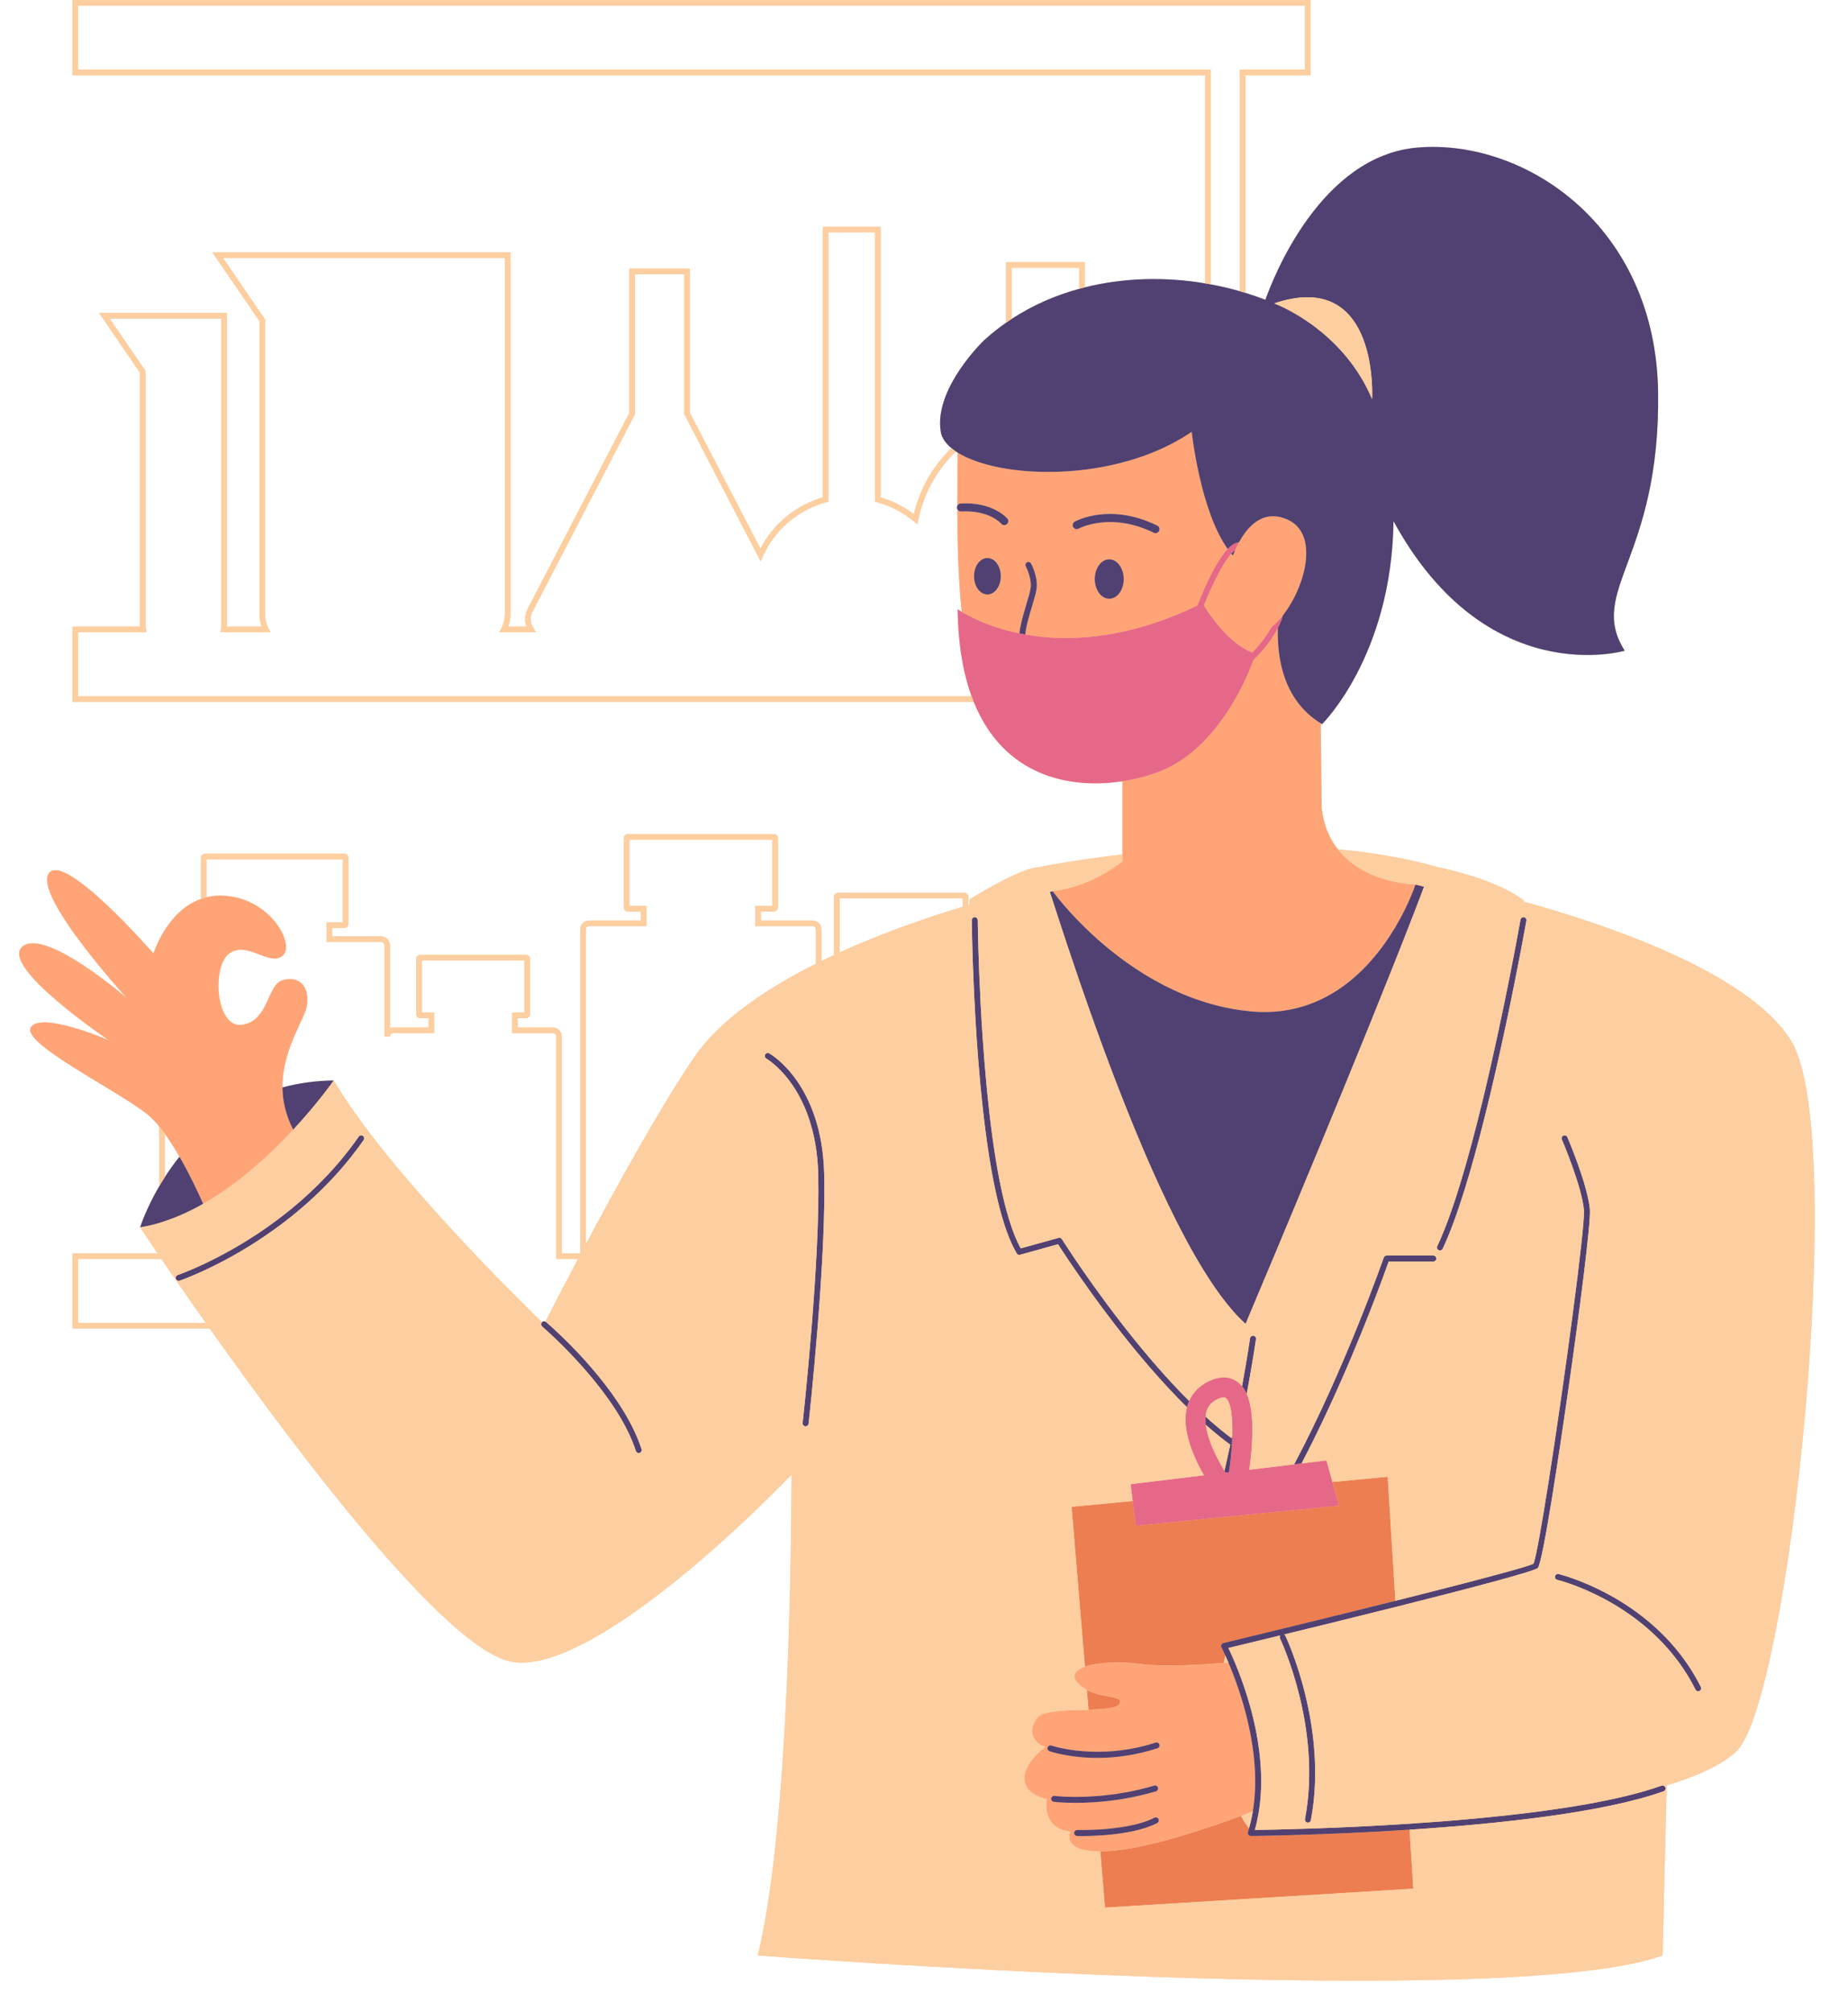
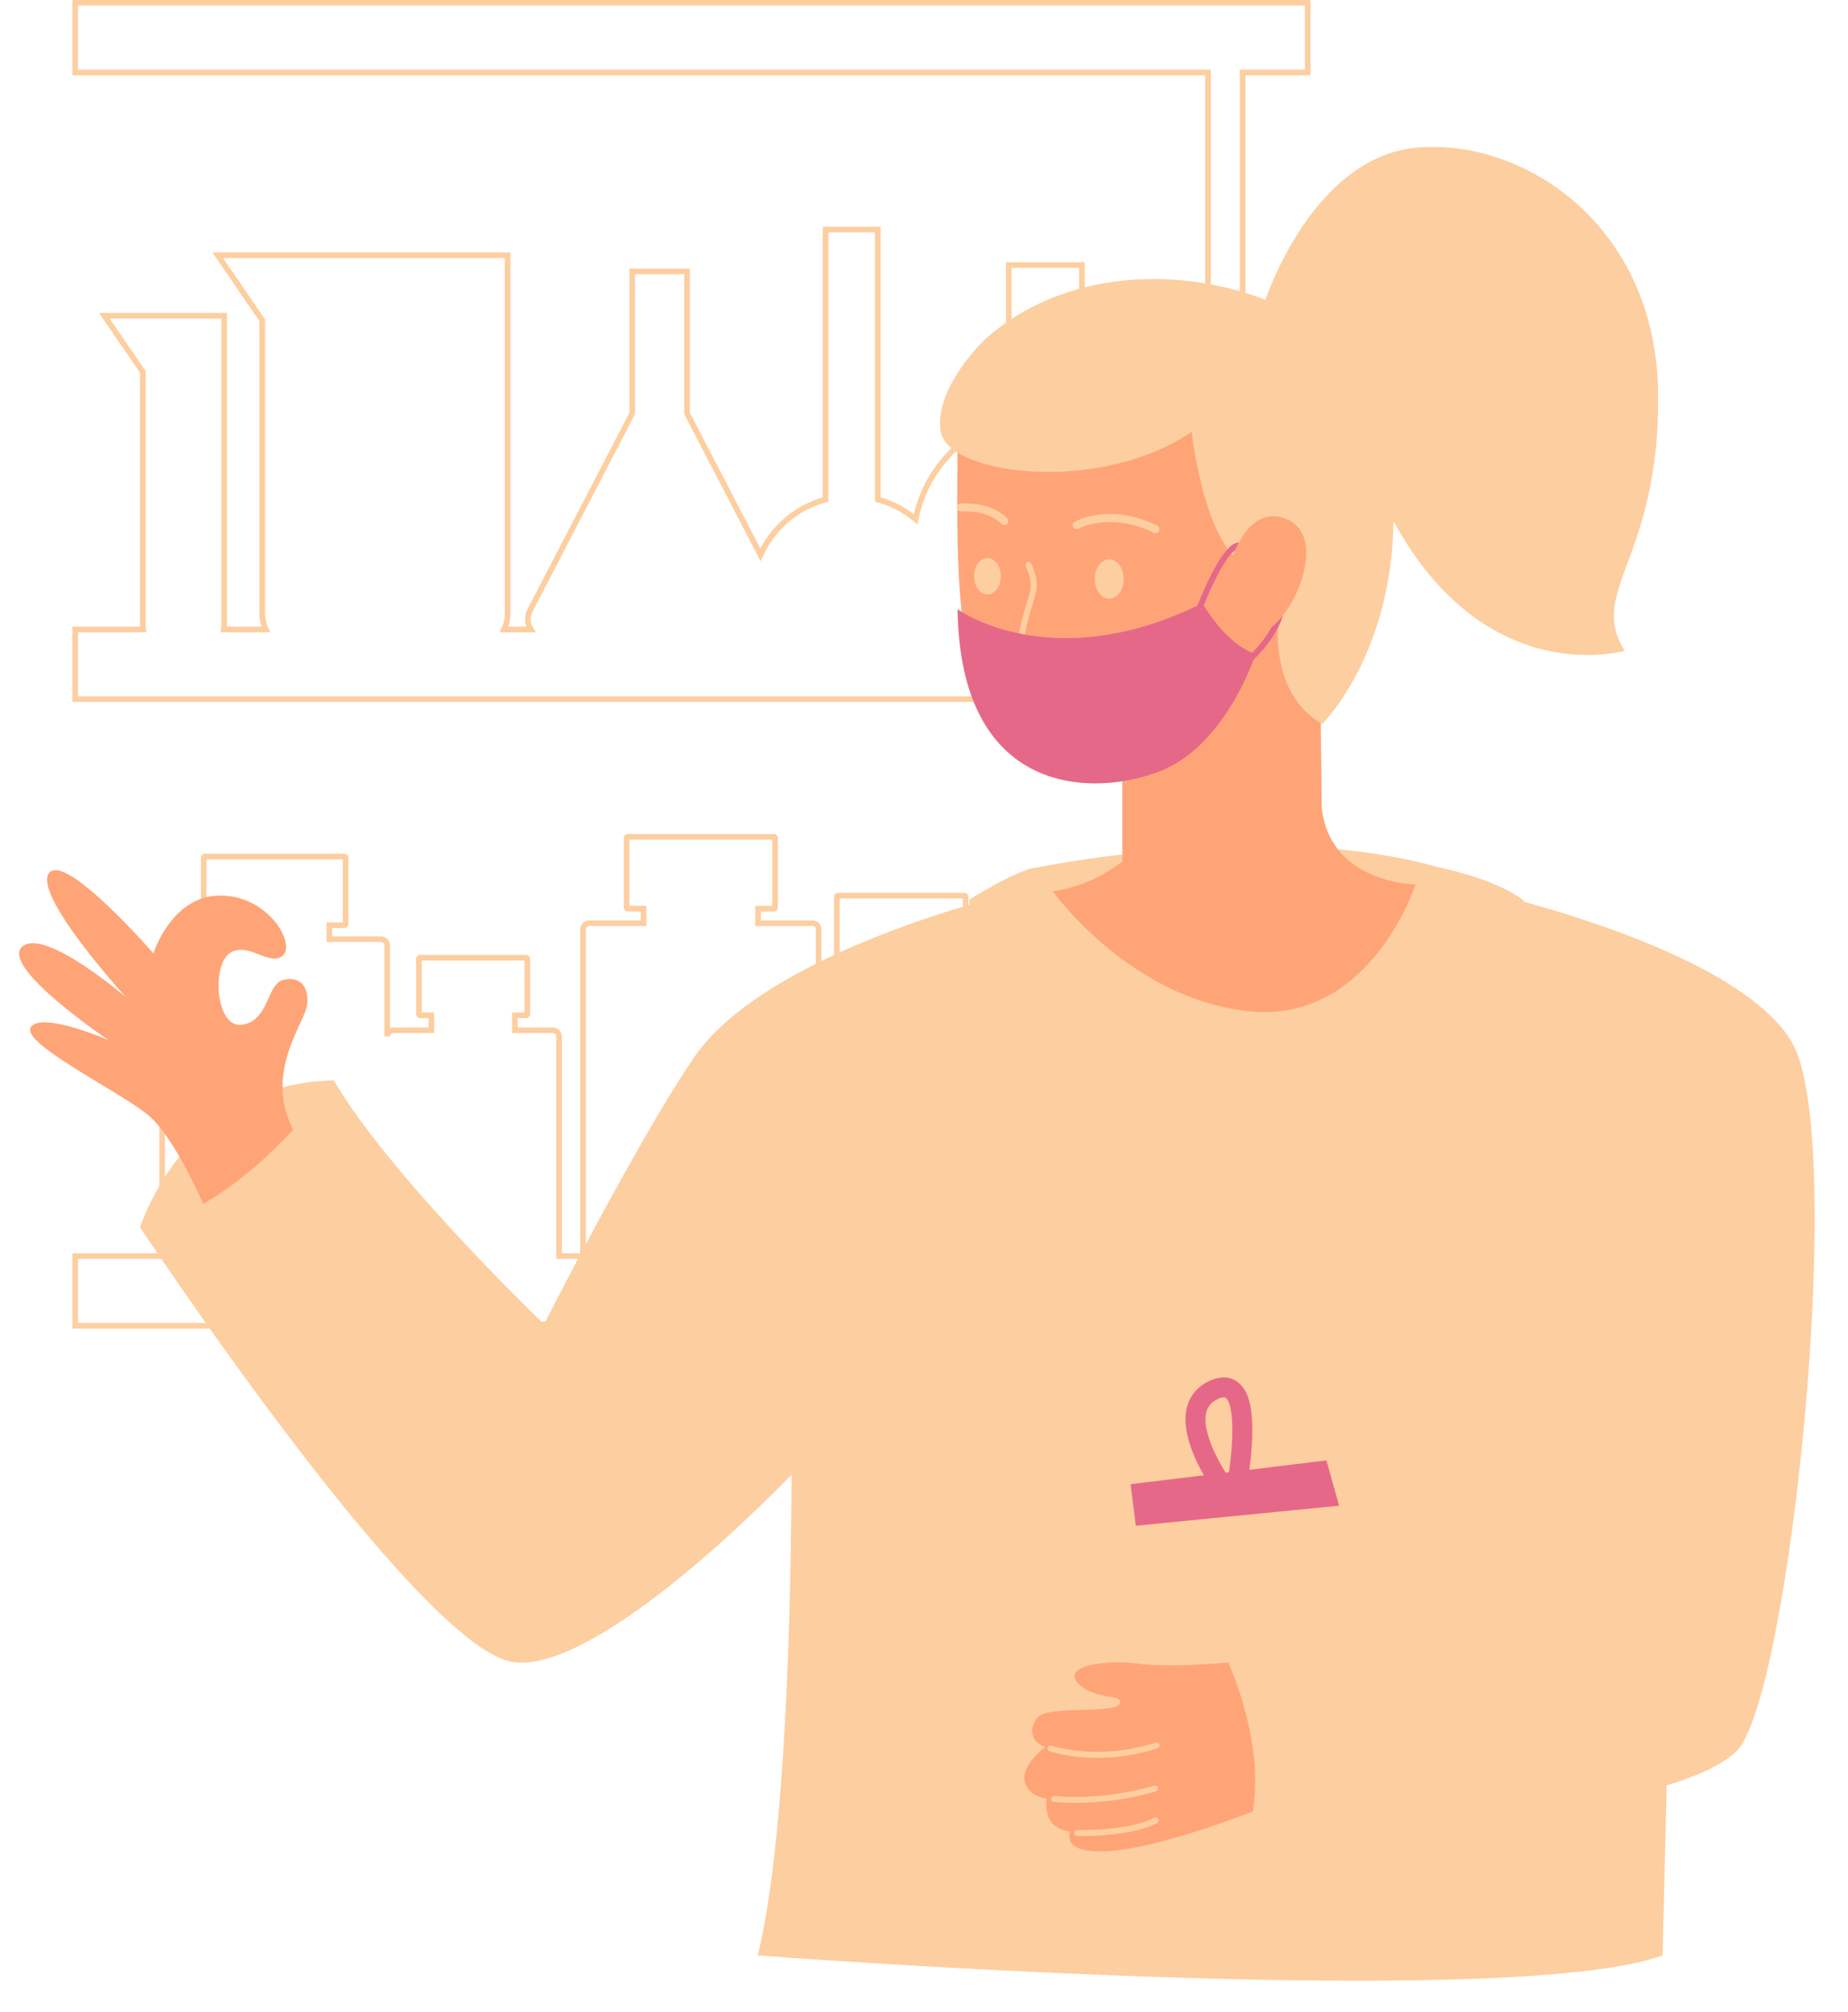
<svg xmlns="http://www.w3.org/2000/svg" height="504.4" preserveAspectRatio="xMidYMid meet" version="1.0" viewBox="-4.8 0.0 463.4 504.4" width="463.4" zoomAndPan="magnify">
  <g id="change1_1">
    <path d="M444.471,261.169c-10.619-17.884-49.234-30.23-67.178-35.131,.01-.198,.015-.311,.015-.311-6.368-4.852-17.675-7.54-21.643-8.37-7.913-2.259-16.411-3.666-24.998-4.456-2.01-2.567-3.516-5.875-4.037-10.154l-.265-21.428c.116,.072,.221,.151,.339,.222,0,0,17.492-17.14,17.927-50.887,23.33,42.697,57.98,32.469,57.98,32.469-9.488-15.07,8.93-22.884,8.372-64.744-.558-41.86-33.488-63.628-60.279-61.395-24.295,2.025-36.196,32.504-38.203,38.166-1.626-.629-3.293-1.207-4.995-1.73V18.87h16.314V0H13.353V18.87H297.404v52.161c-9.837-1.645-20.282-1.481-30.196,1.001v-6.304h-19.765v15.194c-1.884,1.318-3.707,2.757-5.45,4.339,0,0-12.705,12.1-10.89,22.99,.248,1.49,1.196,2.86,2.671,4.086-4.586,4.425-7.906,10.124-9.431,16.56-2.524-1.917-5.316-3.33-8.322-4.209V56.838h-14.502V124.687c-6.777,1.979-12.394,6.601-15.646,12.844l-17.68-34.064v-36.142h-15.162v36.142l-25.532,49.193c-.728,1.403-.819,2.991-.289,4.429h-4.563c.367-1.005,.553-2.057,.553-3.137V63.268H48.453l11.811,17.243v73.44c0,1.08,.186,2.131,.553,3.137h-8.716c.009-.119,.015-.24,.015-.364V78.448H20.037l10.269,14.992v63.284c0,.124,.005,.244,.015,.364H13.353v18.87H239.382c7.501,18.605,23.995,21.925,37.275,19.88v18.349c-11.861,1.392-20.121,3.004-21.61,3.303-4.478,.346-16.715,7.958-16.715,7.958l-.04,1.37c-.083,.024-.172,.05-.256,.075v-2.086c0-.553-.449-1.002-1.002-1.002h-31.699c-.553,0-1.003,.449-1.003,1.002v14.593c-1.049,.488-2.098,.989-3.144,1.501v-7.903c0-1.244-1.013-2.257-2.258-2.257h-12.93v-2.255h3.262c.553,0,1.002-.45,1.002-1.003v-17.413c0-.553-.449-1.002-1.002-1.002h-36.64c-.553,0-1.003,.449-1.003,1.002v17.413c0,.553,.45,1.003,1.003,1.003h3.261v2.255h-12.93c-1.245,0-2.258,1.013-2.258,2.257v81.179h-4.603v-54.348c0-1.245-1.013-2.258-2.257-2.258h-8.82v-2.337h2.107c.553,0,1.002-.449,1.002-1.002v-13.856c0-.553-.449-1.002-1.002-1.002h-26.562c-.553,0-1.002,.449-1.002,1.002v13.856c0,.553,.449,1.002,1.002,1.002h2.107v2.337h-8.819c-.301,0-.587,.059-.85,.166v-20.753c0-1.245-1.013-2.258-2.257-2.258h-12.253v-2.092h3.07c.553,0,1.003-.449,1.003-1.002v-16.61c0-.553-.45-1.002-1.003-1.002H46.581c-.553,0-1.002,.449-1.002,1.002v10.327c-8.626,3.073-11.897,13.68-11.897,13.68,0,0-22.326-25.674-26.232-20.093-3.907,5.581,19.535,31.256,19.535,31.256,0,0-20.651-17.86-26.233-12.837-5.581,5.023,21.767,23.442,21.767,23.442,0,0-16.744-7.256-19.535-3.349-2.791,3.907,21.209,15.628,29.023,21.767,1.042,.819,2.094,1.911,3.135,3.18v14.945c-3.419,5.844-4.809,10.34-4.809,10.34,0,0,1.594,2.41,4.37,6.496H13.353v18.87H47.8c22.016,31.078,58.972,80.059,75.463,83.471,15.546,3.216,47.225-23.087,70.42-46.82-.115,32.116-1.349,91.43-8.467,120.495,0,0,187.534,14.233,226.883,0l1.035-42.626c7.669-2.335,13.81-5.119,17.383-8.444,13.442-12.508,28.093-154.139,13.953-177.953ZM14.761,17.462V1.408H322.413V17.462h-16.314v55.539c-2.374-.681-4.808-1.256-7.286-1.716V17.462H14.761Zm234.09,49.675h16.948v5.264c-5.947,1.63-11.679,4.114-16.948,7.566v-12.83ZM14.761,174.55v-16.054H31.118l.805-.077-.12-.807c-.046-.309-.089-.601-.089-.888v-63.719l-9.006-13.148h28v76.868c0,.287-.043,.579-.101,.966l-.118,.807h12.545l-.517-1.021c-.561-1.109-.845-2.295-.845-3.523V80.075l-10.548-15.399H121.79v89.275c0,1.229-.284,2.415-.844,3.523l-.517,1.021h9.194l-.689-1.082c-.8-1.256-.869-2.791-.187-4.107l25.69-49.498v-35.078h12.346v35.078l19.149,36.897,.599-1.319c3.028-6.668,8.813-11.584,15.874-13.488l.521-.14V58.246h11.686V125.761l.521,.141c3.371,.91,6.469,2.522,9.206,4.791l.906,.751,.233-1.153c1.352-6.684,4.698-12.602,9.434-17.106,.139,.093,.276,.186,.421,.276-.014,4.145-.066,8.635-.067,13.304-.077,.151-.13,.316-.121,.497,.008,.152,.054,.289,.121,.414,.01,8.358,.206,17.239,1.093,25.708-.671-.409-1.022-.664-1.022-.664,.116,8.849,1.395,16.033,3.505,21.831H14.761Zm190.979,50.663h30.888v2.096c-7.432,2.219-19.083,6.066-30.888,11.442v-13.537Zm-62.786,6.936h14.338v-5.071h-4.264v-16.602h35.828v16.602h-4.264v5.071h14.338c.469,0,.85,.381,.85,.849v8.602c-12.315,6.175-24.041,14.009-30.471,23.383-8.073,11.77-19.152,31.821-27.205,46.925v-78.91c0-.468,.381-.849,.85-.849Zm-95.967-16.721h34.168v15.798h-4.073v4.908h13.661c.468,0,.849,.381,.849,.85v22.845h1.408c0-.469,.381-.85,.85-.85h10.228v-5.153h-3.109v-13.044h25.75v13.044h-3.109v5.153h10.229c.468,0,.849,.381,.849,.85v55.756h5.466c-4.142,7.828-7.207,13.807-8.183,15.72-.288-.145-.636-.098-.868,.14-4.63-4.476-38.95-37.981-52.21-60.601-4.69,.07-8.966,.703-12.86,1.754-.095-9.664,5.78-17.291,6.162-20.731,.558-5.023-2.233-7.256-6.14-6.139-3.907,1.116-3.349,10.046-10.046,11.163-6.698,1.116-7.814-14.512-3.349-17.86,4.465-3.349,10.046,3.349,13.395,.558,3.349-2.791-3.349-15.07-15.628-15.07-1.224,0-2.367,.149-3.439,.409v-9.498Zm-10.437,68.798c1.265,1.746,2.497,3.708,3.659,5.727-1.382,1.729-2.597,3.445-3.659,5.096v-10.823Zm-21.789,47.412v-16.054h20.9c2.827,4.147,6.646,9.687,11.143,16.054H14.761Z" fill="#fdcea0" />
  </g>
  <g id="change2_1">
-     <path d="M349.588,473.447l-77.302,4.744-1.175-14.098c.883-.004,1.853-.044,2.942-.135,10.187-.849,25.53-6.214,32.299-8.737,.784,1.372,1.502,2.393,2.047,3.096-.09,.317-.171,.635-.271,.95-.072,.229-.031,.479,.111,.671,.142,.191,.365,.305,.604,.305h.006c.362-.003,18.24-.168,39.82-1.58l.919,14.783Zm-68.837-56.372c6.211,.887,17.117,.129,21.333-.219,.111-.628,.224-1.257,.351-1.9-.565-1.242-.932-1.958-.953-1.999-.106-.204-.113-.447-.018-.657s.282-.364,.507-.419c13.07-3.148,29.052-7.057,43.132-10.588l-1.933-31.101-.722,.069-13.119,1.247,1.655,5.94-10.989,1.083-5.318,.524-1.923,.189-9.752,.961-1.975,.195-1.584,.156-19.436,1.915-.775-6.2-14.089,1.339-1.229,.117,3.34,40.083c3.273-1.155,8.999-1.377,13.497-.735Zm-4.837,10.047c1.246-2.181-4.023-1.245-8.175-3.498l.414,4.968c3.808-.131,7.129-.364,7.761-1.47Z" fill="#ec7e51" />
-   </g>
+     </g>
  <g id="change3_1">
    <path d="M72.193,251.866c-.382,3.44-6.257,11.067-6.162,20.731,.033,3.321,.783,6.884,2.692,10.598-5.784,6.226-13.648,13.502-22.567,18.583-1.441-3.23-3.54-7.644-5.947-11.826-1.162-2.019-2.394-3.981-3.659-5.727-.466-.643-.936-1.254-1.408-1.83-1.041-1.269-2.093-2.362-3.135-3.181-7.814-6.14-31.814-17.86-29.023-21.767,2.791-3.907,19.535,3.349,19.535,3.349,0,0-27.349-18.419-21.767-23.442,5.581-5.023,26.232,12.837,26.232,12.837,0,0-23.442-25.674-19.535-31.256,3.907-5.581,26.232,20.093,26.232,20.093,0,0,3.271-10.607,11.897-13.68,.455-.162,.923-.305,1.408-.423,1.072-.26,2.215-.409,3.439-.409,12.279,0,18.977,12.279,15.628,15.07-3.349,2.791-8.93-3.907-13.395-.558-4.465,3.349-3.349,18.977,3.349,17.86,6.698-1.116,6.14-10.046,10.047-11.163,3.907-1.116,6.698,1.116,6.14,6.139Zm180.343-100.267c-.885,2.947-1.559,5.369-1.698,7.188-7.482-1.534-12.461-4.176-14.478-5.404-.888-8.469-1.084-17.35-1.093-25.708,.176,.328,.525,.546,.93,.532,7.002-.369,9.949,2.932,10.076,3.078,.197,.232,.479,.352,.762,.352,.227,0,.456-.077,.644-.235,.422-.356,.477-.987,.12-1.409-.146-.172-3.628-4.215-11.707-3.783-.37,.019-.669,.246-.825,.554,.002-4.669,.053-9.159,.067-13.304,8.567,5.335,28.453,7.026,45.727,1.148,.489-.166,.979-.33,1.463-.508,4.065-1.499,7.962-3.428,11.498-5.848,0,0,.886,8.25,3.382,16.69,.422,1.427,.891,2.857,1.408,4.257,1.154,3.12,2.554,6.069,4.24,8.425-1.469,1.56-2.943,4.035-4.24,6.593-.499,.986-.972,1.983-1.408,2.945-.804,1.776-1.48,3.427-1.965,4.662-3.529,1.688-6.931,3.065-10.198,4.17-.76,.257-1.519,.513-2.264,.742-12.435,3.811-22.806,3.725-30.666,2.335,.112-1.871,.981-4.772,1.662-7.04,.566-1.887,1.055-3.517,1.169-4.576,.324-3.024-1.33-6.062-1.401-6.19-.201-.363-.658-.492-1.018-.294-.362,.2-.495,.656-.296,1.019,.016,.027,1.496,2.76,1.223,5.306-.099,.921-.592,2.565-1.113,4.305Zm24.446-6.443c0-2.729-1.625-4.941-3.63-4.941s-3.63,2.212-3.63,4.941,1.625,4.941,3.63,4.941,3.63-2.212,3.63-4.941Zm-12.669-13.025c.268,.482,.875,.654,1.359,.387,.078-.043,7.992-4.293,18.834,1.032,.143,.07,.293,.103,.44,.103,.369,0,.725-.205,.898-.559,.243-.496,.039-1.095-.456-1.338-11.831-5.812-20.337-1.183-20.693-.983-.48,.27-.651,.877-.383,1.358Zm-18.154,12.319c0-2.525-1.504-4.572-3.359-4.572s-3.359,2.047-3.359,4.572,1.504,4.572,3.359,4.572,3.359-2.047,3.359-4.572Zm51.246,6.516c-.113,.274-.223,.542-.327,.802,.091,.15,.2,.326,.327,.527,.345,.547,.82,1.265,1.408,2.083,.668,.929,1.48,1.98,2.415,3.048,2.129,2.432,4.887,4.931,7.989,6.178,1.152-1.186,2.717-2.974,4.063-5.108,.261-.415,.51-.842,.749-1.28,.056-.044,.111-.083,.167-.128,.509-.418,1.013-.893,1.507-1.421,.416-.445,.823-.931,1.222-1.441,2.549-3.264,4.663-7.754,5.471-12.028,.962-5.092,.07-9.868-4.172-11.864-4.859-2.287-8.366,.019-10.716,3.087-.528,.689-.995,1.416-1.408,2.139-.078,.137-.156,.274-.231,.41-.366,.672-.682,1.331-.953,1.945-.213,.485-.398,.94-.554,1.349-.135-.15-.266-.31-.398-.467-1.71,1.898-3.598,5.496-5.151,8.916-.512,1.128-.988,2.234-1.408,3.254Zm33.263,61.934c-2.01-2.567-3.516-5.875-4.037-10.154l-.265-21.428c-2.427-1.509-4.342-3.335-5.836-5.361-.339-.46-.659-.929-.957-1.408-1.258-2.026-2.151-4.204-2.767-6.431-.892-3.224-1.203-6.539-1.195-9.623,.001-.361,.005-.717,.015-1.071-.185,.364-.376,.722-.577,1.071-1.825,3.158-4.21,5.673-5.521,6.929-1.232,3.33-4.664,11.555-10.714,18.511-.453,.521-.926,1.031-1.408,1.536-2.045,2.136-4.356,4.095-6.948,5.684-1.537,.942-3.167,1.76-4.904,2.4-2.662,.981-5.685,1.787-8.895,2.282v20.11c-4.54,3.449-10.425,6.571-17.488,7.453,0,0,1.99,2.781,5.667,6.654,6.328,6.667,17.674,16.57,32.568,21.18,.466,.144,.935,.282,1.408,.415,2.348,.663,4.774,1.202,7.286,1.564,.464,.067,.939,.112,1.408,.167,.446,.053,.886,.117,1.337,.159,21.609,2.001,33.461-15.219,38.44-25.128,1.966-3.912,2.862-6.686,2.862-6.686,0,0-12.659-.116-19.479-8.826Zm-27.441,203.857c2.992,7.033,8.55,22.704,6.125,37.322-.537,.21-1.575,.612-2.998,1.143-6.769,2.523-22.112,7.888-32.299,8.737-1.089,.091-2.059,.131-2.942,.135-9.978,.049-7.476-4.972-7.476-4.972-7.442-.744-5.953-8.186-5.953-8.186,0,0-5.209-.744-5.581-4.837-.372-4.093,5.209-8.186,5.209-8.186-3.349-1.116-4.465-4.465-1.86-7.442,1.498-1.712,7.549-1.701,12.704-1.878,3.808-.131,7.129-.364,7.761-1.47,1.246-2.181-4.023-1.245-8.175-3.498-.807-.438-1.577-.985-2.243-1.711-1.737-1.895-.654-3.252,1.759-4.103,3.273-1.155,8.999-1.377,13.497-.735,6.211,.887,17.117,.129,21.333-.219,.469-.039,.855-.072,1.142-.098Zm-38.295,35.182c1.482,0,3.219-.049,5.152-.189,4.251-.308,9.45-1.059,14.975-2.701,.396-.118,.623-.535,.505-.933-.118-.396-.535-.626-.933-.505-5.421,1.612-10.514,2.345-14.672,2.646-6.151,.445-10.252-.056-10.32-.066-.406-.051-.787,.238-.84,.648-.053,.411,.237,.786,.648,.84,.049,.006,2.105,.26,5.484,.26Zm20.767,4.048c-.189-.368-.643-.515-1.01-.324-3.867,1.986-9.763,2.704-14.033,2.957-3.05,.181-5.272,.125-5.324,.123-.438,.004-.76,.314-.771,.729s.314,.759,.729,.771c.089,.002,.514,.014,1.194,.014,.982,0,2.504-.026,4.298-.132,4.393-.259,10.468-1.01,14.593-3.128,.368-.189,.514-.642,.324-1.01Zm.231-18.679c-.127-.394-.552-.611-.944-.481-6.03,1.959-11.553,2.418-15.955,2.287-6.146-.182-10.104-1.515-10.171-1.538-.392-.136-.819,.07-.955,.461-.136,.392,.07,.818,.461,.955,.286,.1,4.413,1.5,10.793,1.66,.387,.01,.78,.016,1.183,.016,4.281,0,9.459-.579,15.106-2.415,.395-.128,.609-.551,.481-.944Z" fill="#ffa477" />
  </g>
  <g id="change4_1">
    <path d="M285.552,193.557c-2.662,.981-5.685,1.787-8.895,2.282-13.281,2.045-29.775-1.274-37.275-19.88-.185-.46-.365-.929-.54-1.408-2.11-5.798-3.39-12.983-3.505-21.831,0,0,.351,.255,1.022,.664,2.017,1.229,6.996,3.871,14.478,5.404,.482,.099,.97,.194,1.473,.283,7.86,1.389,18.231,1.476,30.666-2.335,.745-.228,1.504-.485,2.264-.742,3.267-1.105,6.669-2.482,10.198-4.17,.485-1.234,1.161-2.885,1.965-4.662,.436-.962,.909-1.959,1.408-2.945,1.296-2.558,2.77-5.034,4.24-6.593,.721-.766,1.441-1.311,2.137-1.536,.23-.075,.455-.106,.678-.117-.366,.672-.682,1.331-.953,1.945-.308,.224-.627,.521-.952,.882-1.71,1.898-3.598,5.496-5.151,8.916-.512,1.128-.988,2.234-1.408,3.254-.113,.274-.223,.542-.327,.802,.091,.15,.2,.326,.327,.527,.345,.547,.82,1.265,1.408,2.083,.668,.929,1.48,1.98,2.415,3.048,2.129,2.432,4.887,4.931,7.989,6.178,1.152-1.186,2.717-2.974,4.063-5.108,.261-.415,.51-.842,.749-1.28,.056-.044,.111-.083,.167-.128,.509-.418,1.013-.893,1.507-1.421,.416-.445,.823-.931,1.222-1.441-.29,.988-.676,1.945-1.123,2.862-.056,.115-.118,.224-.176,.338-.185,.364-.376,.722-.577,1.071-1.825,3.158-4.21,5.673-5.521,6.929-1.232,3.33-4.664,11.555-10.714,18.511-.453,.521-.926,1.031-1.408,1.536-2.045,2.136-4.356,4.095-6.948,5.684-1.537,.942-3.167,1.76-4.904,2.4Zm45.431,183.891l-10.989,1.083-5.318,.524-1.923,.189-9.752,.961-1.975,.195-1.584,.156-19.436,1.915-.775-6.2-.527-4.218,16.567-2.008,1.814-.22c-2.64-4.631-5.668-11.538-4.253-17.074l0-0c.14-.546,.334-1.06,.554-1.559,.818-1.852,2.173-3.371,4.018-4.464,.348-.206,.711-.398,1.093-.574,.107-.049,.21-.089,.315-.134,3.325-1.414,5.561-.523,6.859,.503,.148,.117,.288,.247,.427,.378,.192,.182,.377,.376,.551,.586,.315,.381,.601,.809,.857,1.286,.109,.203,.211,.419,.31,.64,1.279,2.86,1.681,7.21,1.254,13.32-.143,2.042-.363,4.004-.592,5.71l11.239-1.362,1.854-.225,3.501-.424,2.747-.333,1.507,5.409,1.655,5.94Zm-33.482-22.338c-.055,.652-.031,1.342,.057,2.06,.183,1.492,.642,3.093,1.254,4.686,.947,2.465,2.245,4.9,3.437,6.86,.093,.153,.185,.302,.277,.449l.838-.102c.334-2.235,.58-4.484,.722-6.618,.04-.61,.075-1.212,.098-1.798,.011-.289,.016-.568,.023-.85,.116-4.646-.359-8.342-1.637-9.351-.142-.112-.329-.157-.54-.157-.444,0-.994,.2-1.443,.406-.73,.336-1.313,.741-1.774,1.22-.55,.571-.926,1.25-1.136,2.07-.092,.357-.143,.736-.175,1.125Z" fill="#e66888" />
  </g>
  <g id="change5_1">
-     <path d="M68.723,283.196c-1.909-3.715-2.659-7.277-2.692-10.598,3.894-1.052,8.17-1.684,12.86-1.754,0,0-3.842,5.544-10.168,12.353Zm-28.514,6.757c-1.382,1.729-2.597,3.445-3.659,5.096-.503,.782-.973,1.547-1.408,2.292-3.419,5.844-4.809,10.34-4.809,10.34,1.618-.261,3.222-.633,4.809-1.1,.472-.139,.939-.303,1.408-.458,3.3-1.095,6.516-2.582,9.606-4.343-1.441-3.23-3.54-7.644-5.947-11.826Zm267.087,41.685c.081,.074,.163,.156,.245,.228l.097-.228c.513-1.214,3.057-7.231,6.755-16.054,.193-.461,.391-.932,.59-1.408,6.163-14.714,15.216-36.466,23.476-56.849,4.209-10.386,8.209-20.411,11.515-28.968,.822-2.126,1.602-4.165,2.33-6.093l-2.158-.54s-.896,2.774-2.862,6.686c-4.979,9.909-16.831,27.129-38.44,25.128-.451-.042-.891-.106-1.337-.159-.47-.055-.944-.1-1.408-.167-2.512-.362-4.938-.901-7.286-1.564-.473-.134-.942-.271-1.408-.415-14.893-4.61-26.239-14.513-32.568-21.18-3.677-3.873-5.667-6.654-5.667-6.654,0,0-.263,.05-.729,.141,.593,1.826,1.313,4.048,2.147,6.597,1.378,4.213,3.065,9.309,5.005,14.967,.16,.466,.321,.935,.484,1.408,2.46,7.139,5.3,15.092,8.407,23.235,3.161,8.285,6.596,16.759,10.188,24.761,.467,1.04,.936,2.069,1.408,3.091,2.741,5.939,5.562,11.56,8.412,16.574,.27,.476,.541,.944,.812,1.408,3.999,6.858,8.043,12.469,11.994,16.054Zm-30.934,0c-5.004-6.451-9.115-12.331-11.737-16.219-1.963-2.911-3.098-4.71-3.147-4.789-.177-.281-.513-.414-.837-.324l-9.484,2.635c-4.302-7.734-6.891-23.671-8.449-39.479-.431-4.379-.783-8.746-1.071-12.927-.418-6.087-.699-11.776-.886-16.524-.019-.479-.037-.949-.054-1.408-.264-7.102-.312-11.779-.314-11.952-0-.038-.017-.071-.023-.107-.057-.358-.354-.636-.727-.636h-.007c-.382,.004-.682,.295-.725,.665-.004,.031-.018,.059-.018,.092,.001,.087,.045,4.787,.306,11.938,.017,.459,.035,.93,.053,1.408,.129,3.334,.305,7.13,.54,11.196,.193,3.321,.425,6.819,.708,10.394,.349,4.419,.741,8.558,1.172,12.439,1.983,17.851,4.828,29.997,8.489,36.163,.173,.29,.515,.433,.846,.34l9.51-2.643c.927,1.448,3.936,6.076,8.292,12.122,1.699,2.358,3.601,4.929,5.668,7.616,.358,.466,.724,.936,1.091,1.408,5.068,6.503,11.019,13.54,17.271,19.704,.14-.546,.334-1.06,.554-1.559-5.726-5.7-11.186-12.118-15.923-18.145-.371-.472-.737-.941-1.1-1.408Zm-142.38,1.408c-.717-.657-1.259-1.136-1.572-1.408-.143-.125-.247-.214-.29-.25-.046-.039-.101-.058-.152-.084-.288-.145-.636-.098-.868,.14-.011,.012-.026,.017-.037,.029-.043,.05-.064,.109-.091,.165-.145,.3-.089,.667,.176,.893,.019,.016,.231,.198,.588,.516,3.183,2.83,18.501,16.973,22.905,30.677,.103,.318,.396,.521,.714,.521,.076,0,.153-.012,.229-.036,.395-.127,.611-.549,.484-.943-4.145-12.898-17.191-25.732-22.086-30.218Zm54.114-68.996c-.358-.201-.816-.076-1.021,.283-.204,.36-.078,.817,.281,1.022,.031,.018,3.154,1.828,6.301,6.276,2.908,4.109,6.433,11.379,6.715,22.671,.261,10.449-.594,24.943-1.57,37.335-.037,.473-.075,.942-.112,1.408l-.025,.314c-1.045,12.92-2.173,23.151-2.195,23.353-.046,.412,.251,.782,.662,.828,.028,.004,.057,.005,.084,.005,.377,0,.702-.283,.744-.667,.023-.205,1.178-10.68,2.235-23.833,.037-.466,.075-.935,.112-1.408,.098-1.246,.195-2.513,.289-3.795,.846-11.483,1.512-24.158,1.277-33.577-.562-22.492-13.237-29.91-13.776-30.216Zm157.395,50.693h-2.601c-.319,0-.604,.202-.709,.505-.152,.44-9.721,27.819-22.463,51.832l1.854-.225c2.226-4.244,4.49-8.84,6.788-13.791,8.137-17.525,13.986-33.785,15.061-36.821h11.189c.414,0,.75-.336,.75-.75s-.336-.75-.75-.75h-9.12Zm-43.242,53.972c.093,.153,.185,.302,.277,.449l.838-.102c.334-2.235,.58-4.484,.722-6.618,.04-.61,.075-1.212,.098-1.798,.011-.289,.016-.568,.023-.85-.053,.25-.105,.501-.158,.75-1.748-1.309-3.497-2.736-5.236-4.266-.438-.385-.875-.775-1.311-1.172-.055,.652-.031,1.342,.057,2.06,.418,.37,.835,.74,1.254,1.099,1.626,1.393,3.258,2.694,4.889,3.892-.481,2.228-.967,4.42-1.453,6.556Zm6.411-33.239c-.351,2.367-.74,4.77-1.153,7.185-.275,1.605-.56,3.215-.857,4.826,.315,.381,.601,.809,.857,1.286,.109,.203,.211,.419,.31,.64,.867-4.602,1.662-9.219,2.328-13.715,.061-.41-.223-.792-.632-.853-.428-.057-.792,.223-.853,.632Zm113.041,87.402c-2.165-4.33-4.821-8.036-7.694-11.207-11.977-13.22-27.774-17.049-27.97-17.095-.405-.096-.808,.156-.9,.561-.094,.403,.157,.807,.561,.9,.197,.045,16.509,4.004,28.256,17.846,2.378,2.803,4.574,6.001,6.406,9.665,.132,.264,.396,.415,.672,.415,.112,0,.227-.025,.334-.079,.371-.186,.521-.636,.336-1.006Zm-9.156,24.865c-.196-.149-.452-.21-.698-.12-2.735,.981-5.863,1.874-9.278,2.689-6.153,1.47-13.248,2.686-20.731,3.689-10.855,1.456-22.514,2.466-33.261,3.168-18.694,1.221-34.621,1.506-38.721,1.561,3.1-10.866,1.125-22.708-1.126-30.834-1.979-7.146-4.506-12.723-5.495-14.779,3.33-.803,7.831-1.891,12.994-3.148-.14,.213-.179,.486-.061,.733,.107,.222,10.63,22.385,6.266,45.301-.078,.407,.189,.8,.596,.877,.048,.01,.095,.014,.142,.014,.353,0,.667-.25,.735-.609,4.46-23.414-6.278-46.009-6.388-46.234-.07-.145-.187-.245-.318-.317,8.398-2.046,18.418-4.506,27.998-6.908,18.162-4.553,34.731-8.892,35.618-9.779,1.293-1.293,5.653-30.781,7.468-43.399,2.992-20.812,5.88-43.262,5.586-46.501-.563-6.187-5.433-17.604-5.64-18.088-.164-.38-.604-.555-.985-.394-.38,.163-.557,.604-.394,.985,.05,.115,4.983,11.68,5.524,17.632,.369,4.061-4.99,43.602-8.924,68.561-.828,5.254-1.593,9.863-2.228,13.357-.667,3.67-1.191,6.115-1.494,6.786-1.392,.732-11.829,3.525-25.591,7.025-2.884,.734-5.912,1.498-9.036,2.281-14.08,3.531-30.062,7.44-43.132,10.588-.225,.055-.411,.209-.507,.419s-.089,.453,.018,.657c.022,.041,.388,.757,.953,1.999,.233,.512,.5,1.117,.791,1.802,2.992,7.033,8.55,22.704,6.125,37.322-.237,1.426-.552,2.841-.951,4.238-.09,.317-.171,.635-.271,.95-.072,.229-.031,.479,.111,.671,.142,.191,.365,.305,.604,.305h.006c.362-.003,18.24-.168,39.82-1.58,22.378-1.464,48.736-4.269,63.683-9.627,.39-.14,.593-.569,.453-.959-.051-.142-.149-.248-.261-.333Zm-127.56-10.917c-6.03,1.959-11.553,2.418-15.955,2.287-6.146-.182-10.104-1.515-10.171-1.538-.392-.136-.819,.07-.955,.461-.136,.392,.07,.818,.461,.955,.286,.1,4.413,1.5,10.793,1.66,.387,.01,.78,.016,1.183,.016,4.281,0,9.459-.579,15.106-2.415,.395-.128,.609-.551,.481-.944-.127-.394-.552-.611-.944-.481Zm-14.902,14.923c4.251-.308,9.45-1.059,14.975-2.701,.396-.118,.623-.535,.505-.933-.118-.396-.535-.626-.933-.505-5.421,1.612-10.514,2.345-14.672,2.646-6.151,.445-10.252-.056-10.32-.066-.406-.051-.787,.238-.84,.648-.053,.411,.237,.786,.648,.84,.049,.006,2.105,.26,5.484,.26,1.482,0,3.219-.049,5.152-.189Zm14.605,3.913c-3.867,1.986-9.763,2.704-14.033,2.957-3.05,.181-5.272,.125-5.324,.123-.438,.004-.76,.314-.771,.729s.314,.759,.729,.771c.089,.002,.514,.014,1.194,.014,.982,0,2.504-.026,4.298-.132,4.393-.259,10.468-1.01,14.593-3.128,.368-.189,.514-.642,.324-1.01s-.643-.515-1.01-.324Zm92.4-225.739c-.225,.039-.414,.177-.523,.378-.038,.07-.073,.142-.088,.224-.065,.369-4.075,23-9.51,45.396-3.43,14.132-7.427,28.17-11.359,36.46-.178,.374-.018,.821,.356,.999,.104,.049,.213,.072,.32,.072,.281,0,.551-.158,.679-.429,3.609-7.608,7.264-19.978,10.492-32.839,4.035-16.078,7.4-32.919,9.165-42.196,.536-2.818,.925-4.936,1.14-6.123,.119-.658,.186-1.036,.194-1.081,.072-.408-.2-.797-.608-.868-.088-.015-.174-.008-.258,.007Zm-72.726-90.661c.156-.409,.341-.865,.554-1.349-.308,.224-.627,.521-.952,.882,.132,.157,.263,.317,.398,.467Zm-69.028-25.804c-.145-.091-.282-.184-.421-.276-.41-.273-.79-.555-1.139-.846-1.475-1.226-2.423-2.597-2.671-4.086-1.815-10.89,10.89-22.99,10.89-22.99,1.743-1.582,3.567-3.021,5.451-4.339,.466-.326,.935-.646,1.408-.956,5.269-3.452,11.001-5.936,16.948-7.566,.468-.128,.938-.251,1.408-.369,9.914-2.481,20.36-2.646,30.196-1.001,.471,.079,.94,.166,1.408,.253,2.478,.461,4.912,1.036,7.286,1.716,.472,.135,.941,.275,1.408,.419,1.701,.523,3.368,1.1,4.995,1.73,2.007-5.662,13.908-36.142,38.203-38.166,26.791-2.233,59.721,19.535,60.279,61.395,.558,41.86-17.86,49.674-8.372,64.744,0,0-34.65,10.228-57.98-32.469-.435,33.747-17.927,50.888-17.927,50.888-.118-.071-.223-.15-.339-.222-2.427-1.509-4.342-3.335-5.836-5.361-.339-.46-.659-.929-.957-1.408-1.258-2.026-2.151-4.204-2.767-6.431-.892-3.224-1.203-6.539-1.195-9.623,.001-.361,.005-.717,.015-1.071,.058-.113,.12-.223,.176-.338,.447-.917,.833-1.874,1.123-2.862,2.549-3.264,4.663-7.754,5.471-12.028,.962-5.092,.07-9.868-4.172-11.864-4.859-2.287-8.366,.019-10.716,3.087-.528,.689-.995,1.416-1.408,2.139-.078,.137-.156,.274-.231,.41-.223,.011-.449,.043-.678,.117-.696,.225-1.416,.771-2.137,1.536-1.686-2.355-3.086-5.305-4.24-8.425-.518-1.399-.986-2.829-1.408-4.257-2.495-8.441-3.382-16.69-3.382-16.69-3.537,2.42-7.433,4.349-11.498,5.848-.484,.179-.974,.342-1.463,.508-17.274,5.879-37.16,4.187-45.727-1.148Zm79.381-37.411l-.011,.003s.065,.024,.184,.07c.406,.158,1.474,.596,2.961,1.356,5.279,2.695,15.891,9.484,21.413,22.574,0,0,.073-1.253-.003-3.199-.317-8.044-3.207-27.984-24.544-20.804Zm-29.769,57.604c.369,0,.725-.205,.898-.559,.243-.496,.039-1.095-.456-1.338-11.831-5.812-20.337-1.183-20.693-.983-.48,.27-.651,.877-.383,1.358,.268,.482,.875,.654,1.359,.387,.078-.043,7.992-4.293,18.834,1.032,.143,.07,.293,.103,.44,.103Zm-38.673-2.368c.197,.232,.479,.352,.762,.352,.227,0,.456-.077,.644-.235,.422-.356,.477-.987,.12-1.409-.146-.172-3.628-4.215-11.707-3.783-.37,.019-.669,.246-.825,.554-.077,.151-.13,.316-.121,.497,.008,.152,.054,.289,.121,.414,.176,.328,.525,.546,.93,.532,7.002-.369,9.949,2.932,10.076,3.078Zm23.448,13.871c0,2.729,1.625,4.941,3.63,4.941s3.63-2.212,3.63-4.941-1.625-4.941-3.63-4.941-3.63,2.212-3.63,4.941Zm-26.922-5.278c-1.855,0-3.359,2.047-3.359,4.572s1.504,4.572,3.359,4.572,3.359-2.047,3.359-4.572-1.504-4.572-3.359-4.572Zm9.737,11.721c-.885,2.947-1.559,5.369-1.698,7.188,.482,.099,.97,.194,1.473,.283,.112-1.871,.981-4.772,1.662-7.04,.566-1.887,1.055-3.517,1.169-4.576,.324-3.024-1.33-6.062-1.401-6.19-.201-.363-.658-.492-1.018-.294-.362,.2-.495,.656-.296,1.019,.016,.027,1.496,2.76,1.223,5.306-.099,.921-.592,2.565-1.113,4.305ZM85.159,284.926c-1.512,2.173-3.102,4.22-4.74,6.163-7.727,9.162-16.587,15.81-24.064,20.369-9.294,5.667-16.445,8.116-16.585,8.162-.393,.132-.605,.557-.474,.949,.105,.314,.397,.513,.711,.513,.079,0,.159-.013,.237-.038,.15-.05,8.217-2.806,18.411-9.252,6.931-4.383,14.842-10.48,21.923-18.588,2.018-2.31,3.971-4.775,5.811-7.42,.237-.341,.153-.808-.187-1.044-.341-.237-.809-.152-1.044,.187Z" fill="#504172" />
-   </g>
+     </g>
  <g id="change1_2">
-     <path d="M265.8,72.401v-5.264h-16.948v12.83c-.474,.31-.942,.63-1.408,.956v-15.194h19.765v6.304c-.471,.118-.94,.241-1.408,.369ZM36.55,295.049v-10.823c-.466-.643-.936-1.254-1.408-1.83v14.945c.435-.744,.905-1.51,1.408-2.292Zm202.293-120.498H14.761v-16.054H31.118l.805-.077-.12-.807c-.046-.309-.089-.601-.089-.888v-63.719l-9.006-13.148h28v76.868c0,.287-.043,.579-.101,.966l-.118,.807h12.545l-.517-1.021c-.561-1.109-.845-2.295-.845-3.523V80.075l-10.548-15.399H121.79v89.275c0,1.229-.284,2.415-.844,3.523l-.517,1.021h9.194l-.689-1.082c-.8-1.256-.869-2.791-.187-4.107l25.69-49.498v-35.078h12.346v35.078l19.149,36.897,.599-1.319c3.028-6.668,8.813-11.584,15.874-13.488l.521-.14V58.246h11.686V125.761l.521,.141c3.371,.91,6.469,2.522,9.206,4.791l.906,.751,.233-1.153c1.352-6.684,4.698-12.602,9.434-17.106-.41-.273-.79-.555-1.139-.846-4.586,4.425-7.906,10.124-9.431,16.56-2.524-1.917-5.316-3.33-8.322-4.209V56.838h-14.502V124.687c-6.777,1.979-12.394,6.601-15.646,12.844l-17.68-34.064v-36.142h-15.162v36.142l-25.532,49.193c-.728,1.403-.819,2.991-.289,4.429h-4.563c.367-1.005,.553-2.057,.553-3.137V63.268H48.453l11.811,17.243v73.44c0,1.08,.186,2.131,.553,3.137h-8.716c.009-.119,.015-.24,.015-.364V78.448H20.037l10.269,14.992v63.284c0,.124,.005,.244,.015,.364H13.353v18.87H239.382c-.185-.46-.365-.929-.54-1.408Zm58.561-103.519c.471,.079,.94,.166,1.408,.253V17.462H14.761V1.408H322.413V17.462h-16.314v55.539c.472,.135,.941,.275,1.408,.419V18.87h16.314V0H13.353V18.87H297.404v52.161Zm6.298,291.129c-1.631-1.198-3.264-2.498-4.889-3.892-.419-.359-.836-.729-1.254-1.099,.183,1.492,.642,3.093,1.254,4.686,.947,2.465,2.245,4.9,3.437,6.86,.486-2.136,.972-4.328,1.453-6.556Zm.347-1.614c.053-.249,.105-.5,.158-.75,.116-4.646-.359-8.342-1.637-9.351-.142-.112-.329-.157-.54-.157-.444,0-.994,.2-1.443,.406-.73,.336-1.313,.741-1.774,1.22-.55,.571-.926,1.25-1.136,2.07-.092,.357-.143,.736-.175,1.125,.436,.396,.873,.787,1.311,1.172,1.74,1.529,3.488,2.956,5.236,4.266Zm126.469,78.575c-3.573,3.325-9.714,6.109-17.383,8.444l-1.035,42.626c-39.349,14.233-226.883,0-226.883,0,7.118-29.065,8.352-88.379,8.467-120.495-23.196,23.734-54.874,50.037-70.42,46.821-16.491-3.412-53.447-52.393-75.463-83.471H13.353v-18.87h21.35c-2.776-4.086-4.37-6.496-4.37-6.496,1.618-.261,3.222-.633,4.809-1.1,.472-.139,.939-.303,1.408-.458,3.3-1.095,6.516-2.582,9.606-4.343,8.919-5.081,16.783-12.357,22.567-18.583,6.325-6.809,10.168-12.353,10.168-12.353,13.26,22.62,47.579,56.126,52.21,60.601-.011,.012-.026,.017-.037,.029-.043,.05-.064,.109-.091,.165-.145,.3-.089,.667,.176,.893,.019,.016,.231,.198,.588,.516,3.183,2.83,18.501,16.973,22.905,30.677,.103,.318,.396,.521,.714,.521,.076,0,.153-.012,.229-.036,.395-.127,.611-.549,.484-.943-4.145-12.898-17.191-25.732-22.086-30.218-.717-.657-1.259-1.136-1.572-1.408-.143-.125-.247-.214-.29-.25-.046-.039-.101-.058-.152-.084,.976-1.912,4.04-7.891,8.183-15.72h-5.466v-55.756c0-.469-.381-.85-.849-.85h-10.229v-5.153h3.109v-13.044h-25.75v13.044h3.109v5.153h-10.228c-.469,0-.85,.381-.85,.85h-1.408v-22.845c0-.469-.381-.85-.849-.85h-13.661v-4.908h4.073v-15.798H46.987v9.498c-.485,.117-.953,.261-1.408,.423v-10.327c0-.553,.45-1.002,1.002-1.002h34.979c.553,0,1.003,.449,1.003,1.002v16.61c0,.553-.45,1.002-1.003,1.002h-3.07v2.092h12.253c1.244,0,2.257,1.013,2.257,2.258v20.753c.263-.107,.549-.166,.85-.166h8.819v-2.337h-2.107c-.553,0-1.002-.449-1.002-1.002v-13.856c0-.553,.449-1.002,1.002-1.002h26.562c.553,0,1.002,.449,1.002,1.002v13.856c0,.553-.449,1.002-1.002,1.002h-2.107v2.337h8.82c1.244,0,2.257,1.013,2.257,2.258v54.348h4.603v-81.179c0-1.244,1.013-2.257,2.258-2.257h12.93v-2.255h-3.261c-.553,0-1.003-.45-1.003-1.003v-17.413c0-.553,.45-1.002,1.003-1.002h36.64c.553,0,1.002,.449,1.002,1.002v17.413c0,.553-.449,1.003-1.002,1.003h-3.262v2.255h12.93c1.245,0,2.258,1.013,2.258,2.257v7.903c1.046-.512,2.095-1.013,3.144-1.501v-14.593c0-.553,.45-1.002,1.003-1.002h31.699c.553,0,1.002,.449,1.002,1.002v2.086c.085-.025,.173-.051,.256-.075l.04-1.37s12.237-7.612,16.715-7.958c1.49-.3,9.749-1.911,21.61-3.303v1.761c-4.54,3.449-10.425,6.571-17.488,7.453,0,0-.263,.05-.729,.141,.593,1.826,1.313,4.048,2.147,6.597,1.378,4.213,3.065,9.309,5.005,14.967,.16,.466,.321,.935,.484,1.408,2.46,7.139,5.3,15.092,8.407,23.235,3.161,8.285,6.596,16.759,10.188,24.761,.467,1.04,.936,2.069,1.408,3.091,2.741,5.939,5.562,11.56,8.412,16.574,.27,.476,.541,.944,.812,1.408,3.999,6.858,8.043,12.469,11.994,16.054,.081,.074,.163,.156,.245,.228l.097-.228c.513-1.214,3.057-7.231,6.755-16.054,.193-.461,.391-.932,.59-1.408,6.163-14.714,15.216-36.466,23.476-56.849,4.209-10.386,8.209-20.411,11.515-28.968,.822-2.126,1.602-4.165,2.33-6.093l-2.158-.54s-12.659-.116-19.479-8.826c8.588,.79,17.085,2.197,24.998,4.456,3.969,.829,15.276,3.518,21.643,8.37,0,0-.005,.113-.015,.311,17.944,4.901,56.559,17.247,67.178,35.131,14.139,23.814-.512,165.445-13.953,177.953ZM56.355,311.458c-9.294,5.667-16.445,8.116-16.585,8.162-.393,.132-.605,.557-.474,.949,.105,.314,.397,.513,.711,.513,.079,0,.159-.013,.237-.038,.15-.05,8.217-2.806,18.411-9.252,6.931-4.383,14.842-10.48,21.923-18.588,2.018-2.31,3.971-4.775,5.811-7.42,.237-.341,.153-.808-.187-1.044-.341-.237-.809-.152-1.044,.187-1.512,2.173-3.102,4.22-4.74,6.163-7.727,9.162-16.587,15.81-24.064,20.369Zm-9.551,20.181c-4.496-6.366-8.316-11.906-11.143-16.054H14.761v16.054H46.803Zm330.284-101.713c-.225,.039-.414,.177-.523,.378-.038,.07-.073,.142-.088,.224-.065,.369-4.075,23-9.51,45.396-3.43,14.132-7.427,28.17-11.359,36.46-.178,.374-.018,.821,.356,.999,.104,.049,.213,.072,.32,.072,.281,0,.551-.158,.679-.429,3.609-7.608,7.264-19.978,10.492-32.839,4.035-16.078,7.4-32.919,9.165-42.196,.536-2.818,.925-4.936,1.14-6.123,.119-.658,.186-1.036,.194-1.081,.072-.408-.2-.797-.608-.868-.088-.015-.174-.008-.258,.007Zm-171.348,8.826c11.805-5.375,23.456-9.223,30.888-11.442v-2.096h-30.888v13.537Zm-63.636,73.156c8.053-15.104,19.132-35.155,27.205-46.925,6.43-9.375,18.155-17.208,30.471-23.384v-8.601c0-.468-.381-.849-.85-.849h-14.338v-5.071h4.264v-16.602h-35.828v16.602h4.264v5.071h-14.338c-.469,0-.85,.381-.85,.849v78.91Zm56.586,21.139l-.025,.314c-1.045,12.92-2.173,23.151-2.195,23.353-.046,.412,.251,.782,.662,.828,.028,.004,.057,.005,.084,.005,.377,0,.702-.283,.744-.667,.023-.205,1.178-10.68,2.235-23.833,.037-.466,.075-.935,.112-1.408,.098-1.246,.195-2.513,.289-3.795,.846-11.483,1.512-24.158,1.277-33.577-.562-22.492-13.237-29.91-13.776-30.216-.358-.201-.816-.076-1.021,.283-.204,.36-.078,.817,.281,1.022,.031,.018,3.154,1.828,6.301,6.276,2.908,4.109,6.433,11.379,6.715,22.671,.261,10.449-.594,24.943-1.57,37.335-.037,.473-.075,.942-.112,1.408Zm213.854,114.698c-.196-.149-.452-.21-.698-.12-2.735,.981-5.863,1.874-9.278,2.689-6.153,1.47-13.248,2.686-20.731,3.689-10.855,1.456-22.514,2.466-33.261,3.168-18.694,1.221-34.621,1.506-38.721,1.561,3.1-10.866,1.125-22.708-1.126-30.834-1.979-7.146-4.506-12.723-5.495-14.779,3.33-.803,7.831-1.891,12.994-3.148-.14,.213-.179,.486-.061,.733,.107,.222,10.63,22.385,6.266,45.301-.078,.407,.189,.8,.596,.877,.048,.01,.095,.014,.142,.014,.353,0,.667-.25,.735-.609,4.46-23.414-6.278-46.009-6.388-46.234-.07-.145-.187-.245-.318-.317,8.398-2.046,18.418-4.506,27.998-6.908,18.162-4.553,34.731-8.892,35.618-9.779,1.293-1.293,5.653-30.781,7.468-43.399,2.992-20.812,5.88-43.262,5.586-46.501-.563-6.187-5.433-17.604-5.64-18.088-.164-.38-.604-.555-.985-.394-.38,.163-.557,.604-.394,.985,.05,.115,4.983,11.68,5.524,17.632,.369,4.061-4.99,43.602-8.924,68.561-.828,5.254-1.593,9.863-2.228,13.357-.667,3.67-1.191,6.115-1.494,6.786-1.392,.732-11.829,3.525-25.591,7.025-2.884,.734-5.912,1.498-9.036,2.281l-1.933-31.101-.722,.069-13.119,1.247-1.507-5.409-2.747,.333-3.501,.424c2.226-4.244,4.49-8.84,6.788-13.791,8.137-17.525,13.986-33.785,15.061-36.821h11.189c.414,0,.75-.336,.75-.75s-.336-.75-.75-.75h-11.721c-.319,0-.604,.202-.709,.505-.152,.44-9.721,27.819-22.463,51.832l-11.239,1.362c.228-1.706,.449-3.668,.592-5.71,.427-6.11,.024-10.46-1.254-13.32,.867-4.602,1.662-9.219,2.328-13.715,.061-.41-.223-.792-.632-.853-.428-.057-.792,.223-.853,.632-.351,2.367-.74,4.77-1.153,7.185-.275,1.605-.56,3.215-.857,4.826-.174-.211-.359-.404-.551-.586-.139-.132-.279-.261-.427-.378-1.299-1.026-3.534-1.917-6.859-.503-.105,.045-.208,.085-.315,.134-.382,.176-.745,.368-1.093,.574-1.846,1.092-3.2,2.612-4.018,4.464-5.726-5.7-11.186-12.118-15.923-18.145-.371-.472-.737-.941-1.1-1.408-5.004-6.451-9.115-12.331-11.737-16.219-1.963-2.911-3.098-4.71-3.147-4.789-.177-.281-.513-.414-.837-.324l-9.484,2.635c-4.302-7.734-6.891-23.671-8.449-39.479-.431-4.379-.783-8.746-1.071-12.927-.418-6.087-.699-11.776-.886-16.524-.019-.479-.037-.949-.054-1.408-.264-7.102-.312-11.779-.314-11.952-0-.038-.017-.071-.023-.107-.057-.358-.354-.636-.727-.636h-.007c-.382,.004-.682,.295-.725,.665-.004,.031-.018,.059-.018,.092,.001,.087,.045,4.787,.306,11.938,.017,.459,.035,.93,.053,1.408,.129,3.334,.305,7.13,.54,11.196,.193,3.321,.425,6.819,.708,10.394,.349,4.419,.741,8.558,1.172,12.439,1.983,17.851,4.828,29.997,8.489,36.163,.173,.29,.515,.433,.846,.34l9.51-2.643c.927,1.448,3.936,6.076,8.292,12.122,1.699,2.358,3.601,4.929,5.668,7.616,.358,.466,.724,.936,1.091,1.408,5.068,6.503,11.019,13.54,17.271,19.704l-0,0c-1.415,5.536,1.613,12.442,4.253,17.074l-1.814,.22-16.567,2.008,.527,4.218-14.089,1.339-1.229,.117,3.34,40.083c-2.413,.851-3.496,2.208-1.759,4.103,.666,.727,1.436,1.273,2.243,1.711l.414,4.968c-5.155,.177-11.206,.166-12.704,1.878-2.605,2.977-1.488,6.326,1.86,7.442,0,0-5.581,4.093-5.209,8.186,.372,4.093,5.581,4.837,5.581,4.837,0,0-1.488,7.442,5.953,8.186,0,0-2.502,5.021,7.476,4.972l1.175,14.098,77.302-4.744-.919-14.783c22.378-1.464,48.736-4.269,63.683-9.627,.39-.14,.593-.569,.453-.959-.051-.142-.149-.248-.261-.333Zm9.156-24.865c-2.165-4.33-4.821-8.036-7.694-11.207-11.977-13.22-27.774-17.049-27.97-17.095-.405-.096-.808,.156-.9,.561-.094,.403,.157,.807,.561,.9,.197,.045,16.509,4.004,28.256,17.846,2.378,2.803,4.574,6.001,6.406,9.665,.132,.264,.396,.415,.672,.415,.112,0,.227-.025,.334-.079,.371-.186,.521-.636,.336-1.006Zm-113.302,35.439c.399-1.397,.714-2.812,.951-4.238-.537,.21-1.575,.612-2.998,1.143,.784,1.372,1.502,2.393,2.047,3.096Zm-6.316-41.462c.469-.039,.855-.072,1.142-.098-.291-.685-.558-1.29-.791-1.802-.127,.643-.24,1.272-.351,1.9Zm12.631-340.807l-.011,.003s.065,.024,.184,.07c.406,.158,1.474,.596,2.961,1.356,5.279,2.695,15.891,9.484,21.413,22.574,0,0,.073-1.253-.003-3.199-.317-8.044-3.207-27.984-24.544-20.804Z" fill="#fdcea0" />
-   </g>
+     </g>
</svg>